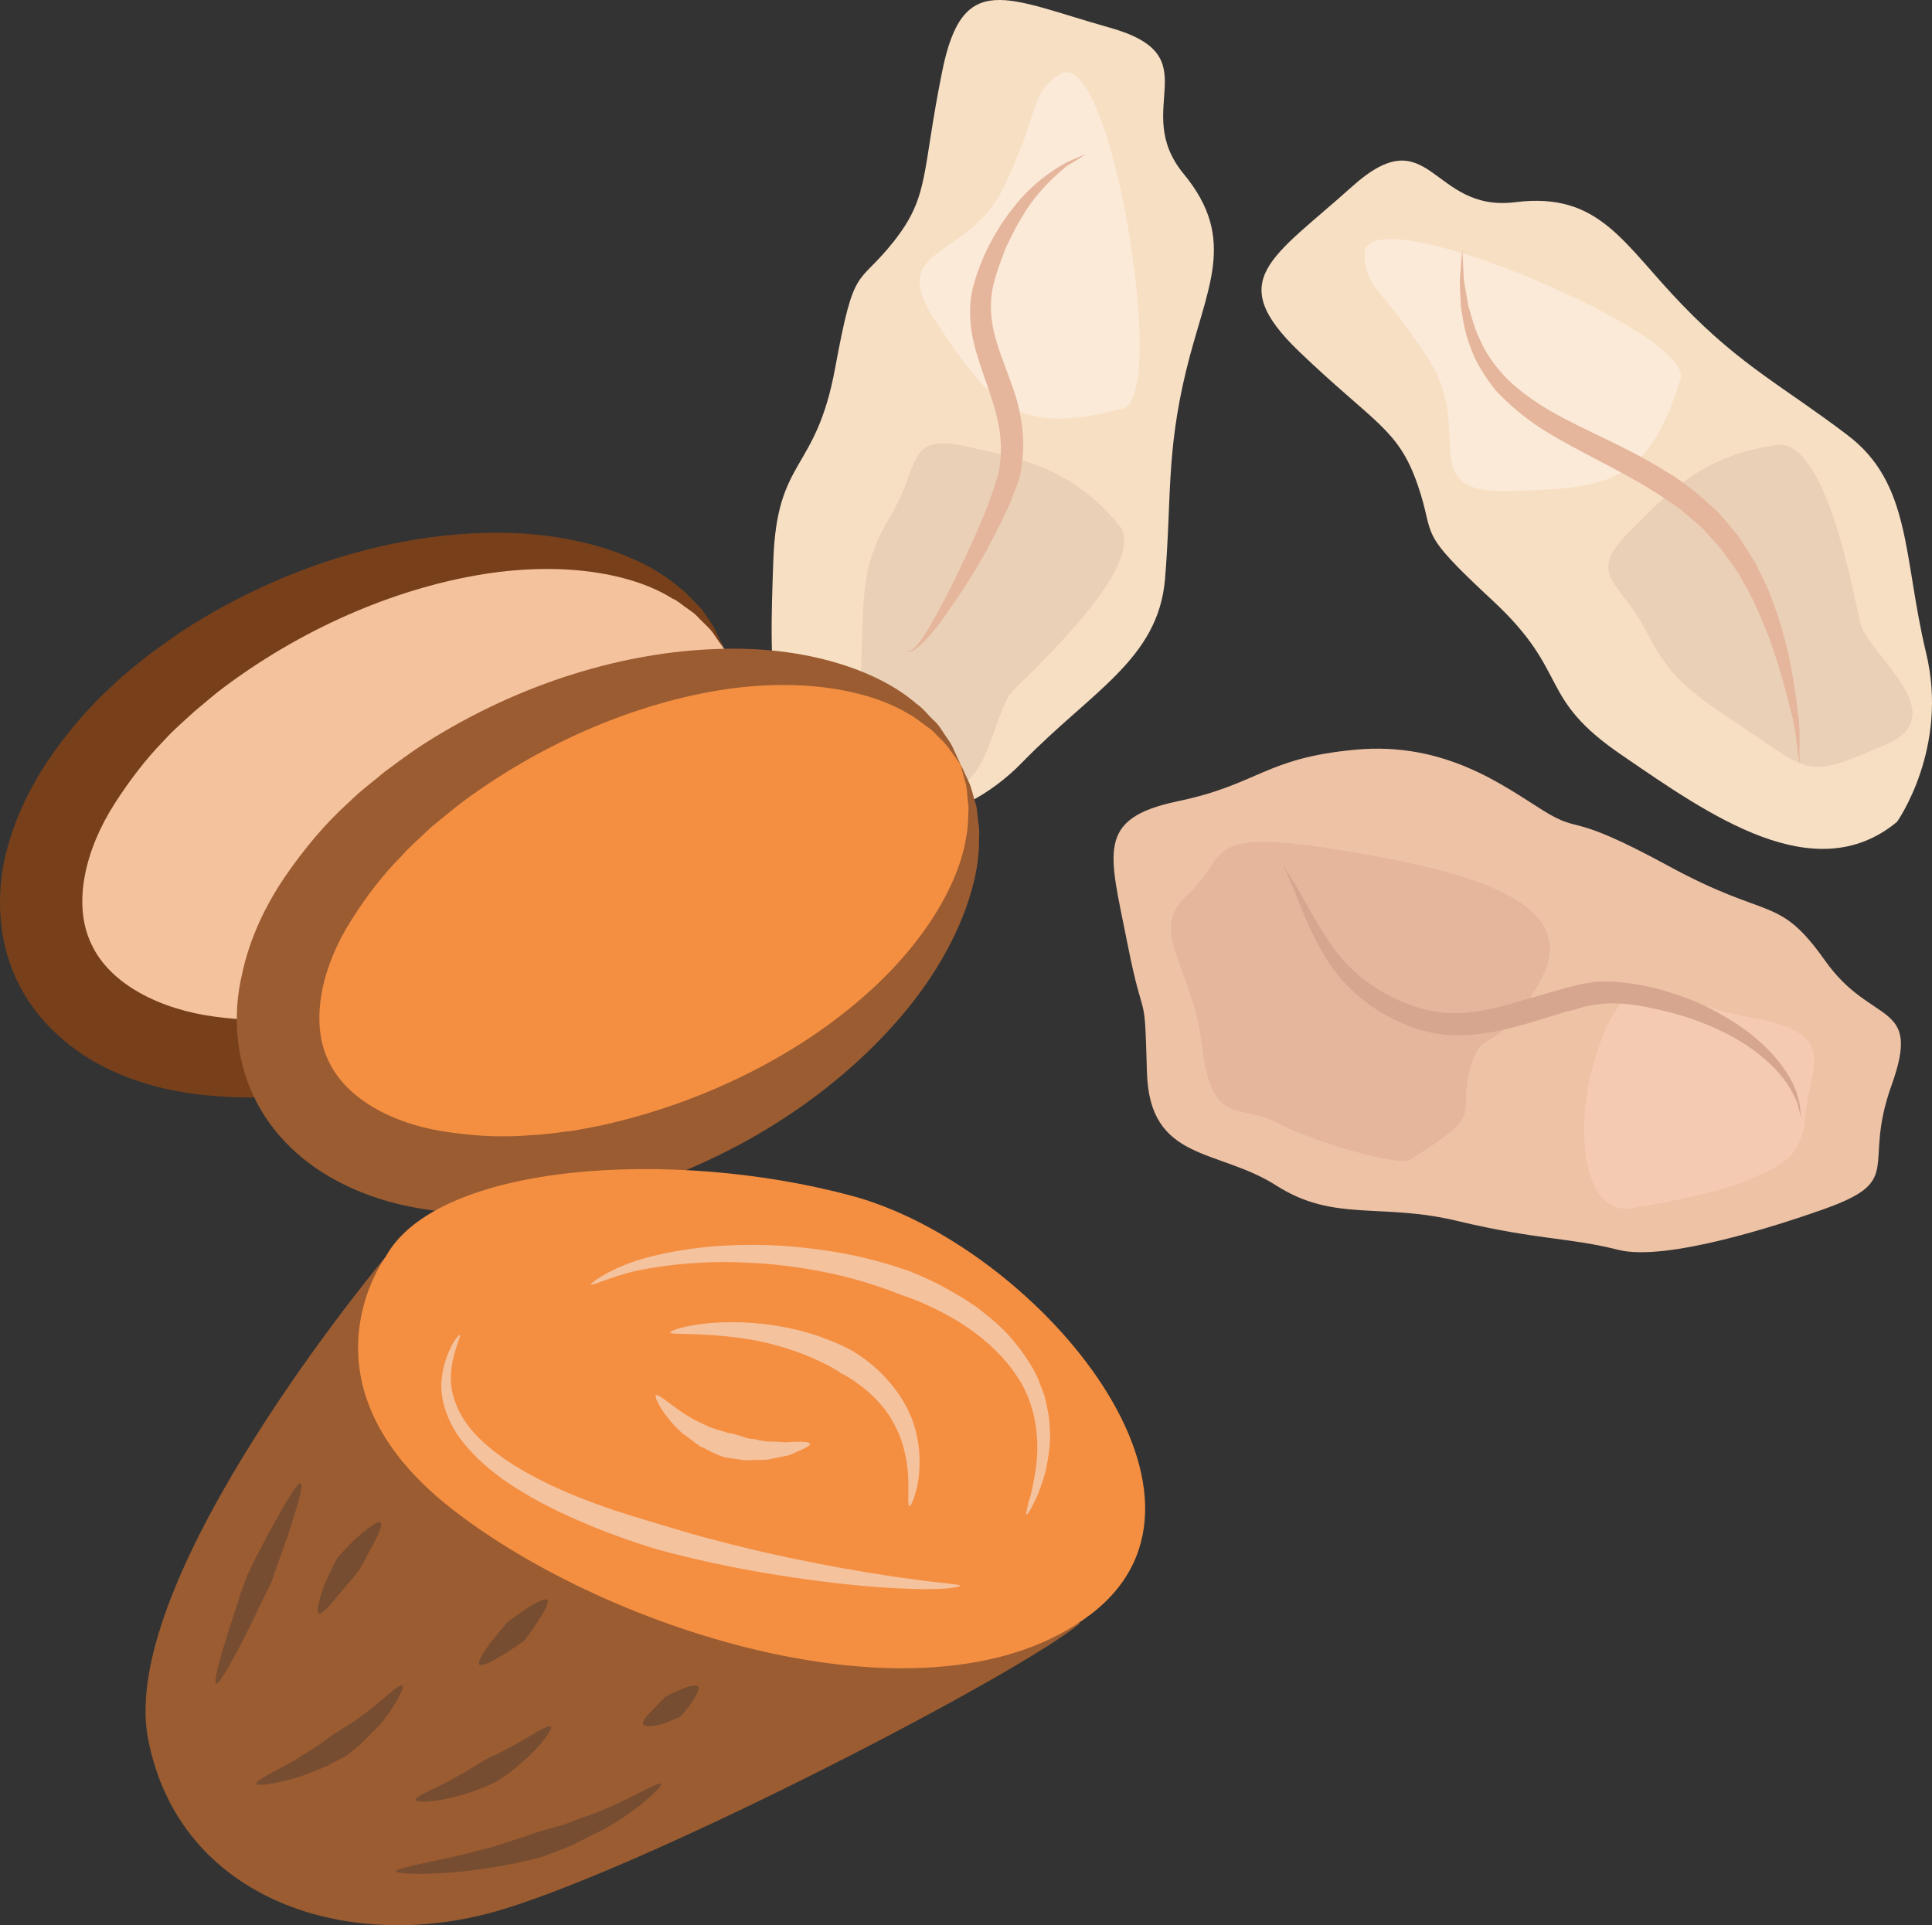
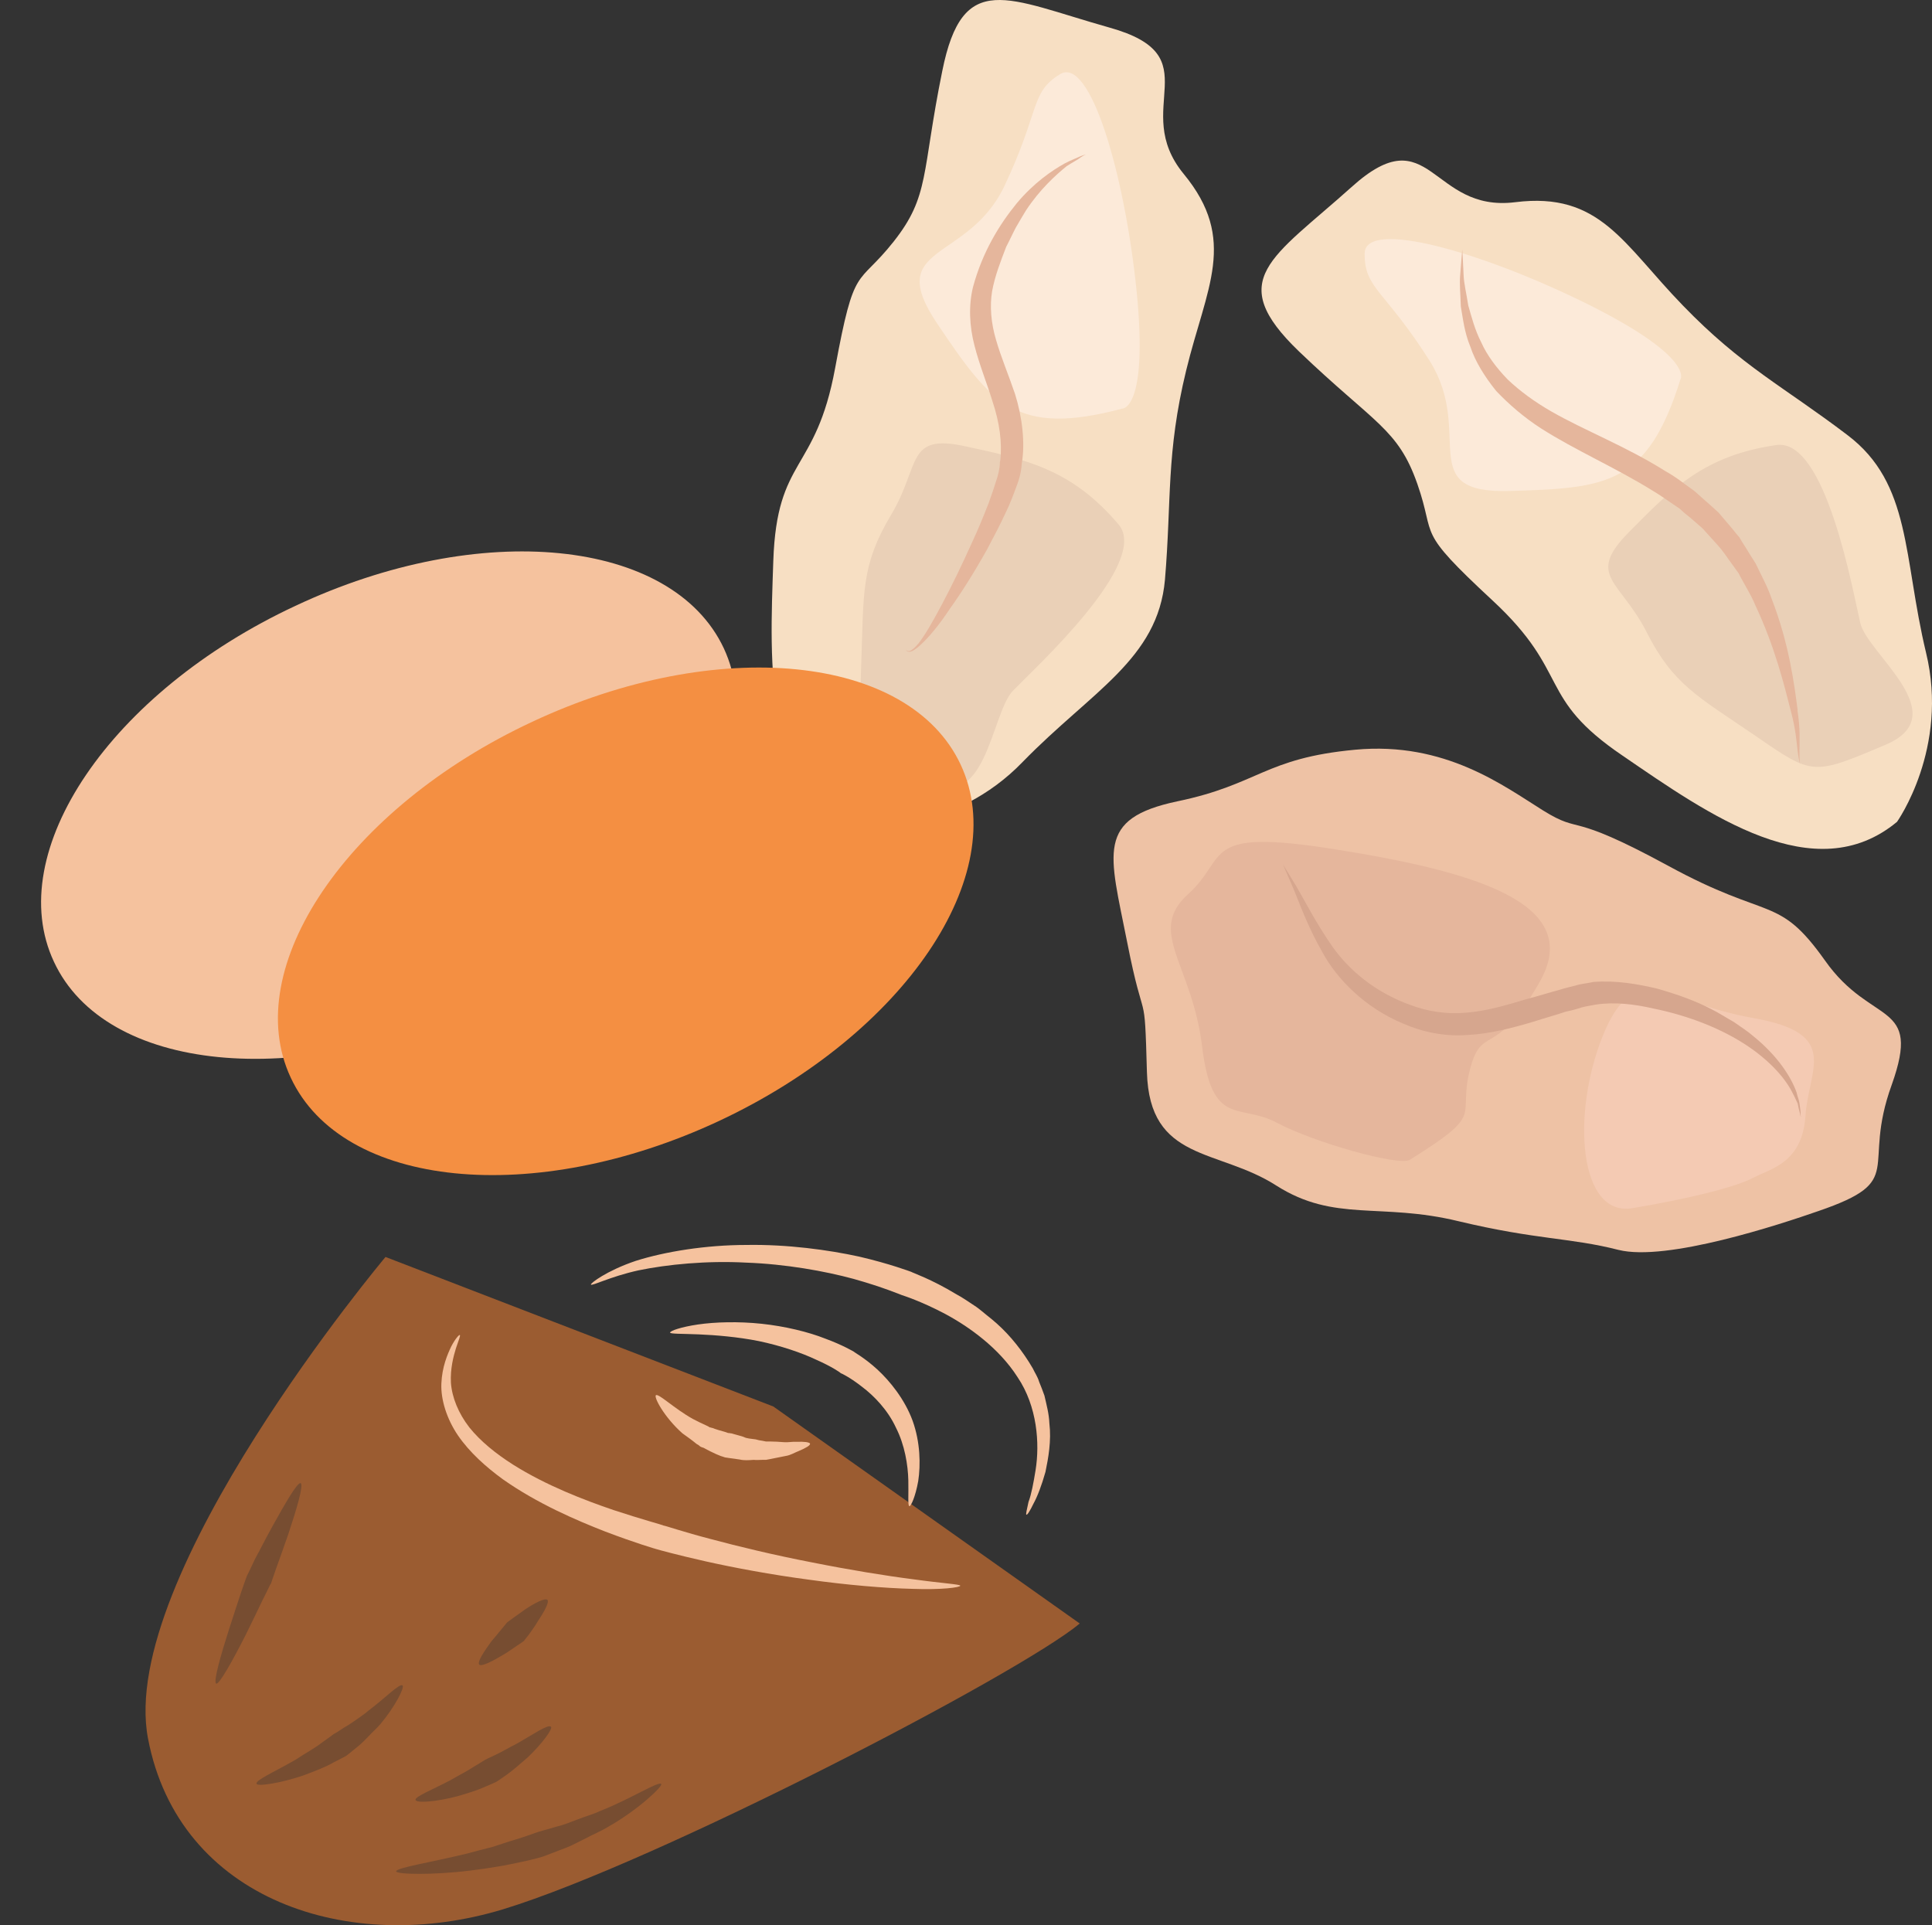
<svg xmlns="http://www.w3.org/2000/svg" xmlns:ns1="http://sodipodi.sourceforge.net/DTD/sodipodi-0.dtd" xmlns:ns2="http://www.inkscape.org/namespaces/inkscape" xml:space="preserve" width="54.656mm" height="54.465mm" version="1.1" style="clip-rule:evenodd;fill-rule:evenodd;image-rendering:optimizeQuality;shape-rendering:geometricPrecision;text-rendering:geometricPrecision" viewBox="0 0 5465.582 5446.5" id="svg68" ns1:docname="3326.svg" ns2:version="0.92.4 (5da689c313, 2019-01-14)">
  <rect x="0" y="0" width="5465.582" height="5446.5" fill="#333333" stroke="none" />
  <ns1:namedview pagecolor="#ffffff" bordercolor="#666666" borderopacity="1" objecttolerance="10" gridtolerance="10" guidetolerance="10" ns2:pageopacity="0" ns2:pageshadow="2" ns2:window-width="640" ns2:window-height="480" id="namedview70" showgrid="false" ns2:zoom="0.2102413" ns2:cx="101.20172" ns2:cy="90.764724" ns2:window-x="0" ns2:window-y="0" ns2:window-maximized="0" ns2:current-layer="svg68" />
  <defs id="defs4">
    <style type="text/css" id="style2">
   
    .fil8 {fill:#77401B;fill-rule:nonzero}
    .fil11 {fill:#774D31;fill-rule:nonzero}
    .fil10 {fill:#9B5C31;fill-rule:nonzero}
    .fil6 {fill:#D6A68E;fill-rule:nonzero}
    .fil2 {fill:#E5B69C;fill-rule:nonzero}
    .fil3 {fill:#EAD0B7;fill-rule:nonzero}
    .fil1 {fill:#EEC2A5;fill-rule:nonzero}
    .fil9 {fill:#F48F42;fill-rule:nonzero}
    .fil4 {fill:#F4CAB3;fill-rule:nonzero}
    .fil7 {fill:#F5C29E;fill-rule:nonzero}
    .fil0 {fill:#F7DFC3;fill-rule:nonzero}
    .fil5 {fill:#FCEAD9;fill-rule:nonzero}
   
  </style>
  </defs>
  <g id="Vrstva_x0020_1" transform="translate(-7822.371,-11804.984)">
    <g id="_290204504">
      <path class="fil0" d="m 10267,14147 c 0,0 256,14 449,-187 195,-200 382,-290 402,-515 19,-226 3,-357 60,-592 57,-235 147,-369 -7,-556 -153,-186 80,-333 -210,-414 -291,-82 -415,-166 -473,123 -59,290 -35,353 -138,483 -103,130 -110,58 -165,357 -55,299 -165,250 -175,546 -10,296 -30,661 257,755 z" id="path7" ns2:connector-curvature="0" style="fill:#f7dfc3;fill-rule:nonzero" />
      <path class="fil1" d="m 12967,15231 c -109,38 -430,144 -566,110 -137,-35 -230,-28 -452,-81 -222,-54 -351,4 -516,-101 -165,-106 -359,-66 -366,-321 -7,-255 -6,-114 -56,-368 -50,-253 -90,-349 142,-398 231,-48 246,-122 503,-146 255,-24 421,103 532,172 113,70 64,-1 353,156 289,158 311,81 444,268 132,188 275,111 189,352 -87,240 46,270 -207,357 z" id="path9" ns2:connector-curvature="0" style="fill:#eec2a5;fill-rule:nonzero" />
      <path class="fil2" d="m 11811,15086 c -31,19 -272,-49 -377,-105 -105,-56 -183,16 -211,-216 -28,-232 -157,-324 -40,-430 118,-106 31,-189 418,-127 389,62 705,151 577,375 -127,224 -164,115 -198,251 -34,137 47,117 -169,252 z" id="path11" ns2:connector-curvature="0" style="fill:#e5b69c;fill-rule:nonzero" />
      <path class="fil3" d="m 10987,13289 c 90,107 -236,405 -298,469 -64,63 -77,371 -257,245 -180,-127 -180,-127 -173,-325 7,-197 -1,-274 84,-416 85,-142 41,-232 212,-194 172,37 300,65 432,221 z" id="path13" ns2:connector-curvature="0" style="fill:#ead0b7;fill-rule:nonzero" />
      <path class="fil4" d="m 12440,15223 c 151,-25 292,-59 342,-86 50,-26 139,-42 148,-175 9,-135 101,-233 -148,-277 -250,-44 -336,-171 -426,52 -89,223 -66,511 84,486 z" id="path15" ns2:connector-curvature="0" style="fill:#f4cab3;fill-rule:nonzero" />
      <path class="fil5" d="m 10997,12961 c 0,0 74,4 41,-331 -34,-334 -132,-668 -217,-615 -85,52 -55,101 -158,318 -104,216 -342,161 -189,388 153,227 222,320 523,240 z" id="path17" ns2:connector-curvature="0" style="fill:#fcead9;fill-rule:nonzero" />
      <path class="fil0" d="m 13189,14130 c 0,0 148,-208 82,-479 -65,-271 -41,-478 -222,-615 -180,-137 -299,-194 -466,-367 -169,-174 -234,-322 -474,-292 -240,30 -239,-245 -463,-43 -225,202 -361,261 -149,465 214,205 280,218 335,375 55,157 -9,124 213,330 223,207 123,273 368,439 244,167 543,380 776,187 z" id="path19" ns2:connector-curvature="0" style="fill:#f7dfc3;fill-rule:nonzero" />
      <path class="fil3" d="m 12848,13064 c 140,-20 216,415 237,503 19,87 273,262 69,346 -203,86 -203,86 -365,-26 -164,-112 -233,-145 -308,-293 -75,-148 -174,-159 -50,-284 123,-125 215,-217 417,-246 z" id="path21" ns2:connector-curvature="0" style="fill:#ead0b7;fill-rule:nonzero" />
      <path class="fil5" d="m 12576,12879 c 0,0 44,-60 -257,-211 -301,-150 -635,-245 -636,-146 -1,100 56,102 184,304 128,204 -47,376 227,368 274,-8 389,-17 482,-315 z" id="path23" ns2:connector-curvature="0" style="fill:#fcead9;fill-rule:nonzero" />
      <path class="fil2" d="m 11959,12511 c 0,0 2,26 4,74 1,23 8,51 13,84 9,31 18,68 37,105 16,36 43,72 75,105 35,33 76,63 123,90 94,54 210,98 323,169 18,10 37,23 54,36 l 25,18 c 9,7 16,14 24,21 16,14 32,28 47,42 14,16 27,32 40,47 6,8 12,15 19,23 5,9 10,17 16,26 10,16 20,33 30,48 16,34 34,66 45,99 50,129 64,241 74,317 -1,-1 -1,-1 -1,-2 9,53 6,92 6,117 0,13 0,23 1,29 0,6 1,9 1,9 0,0 -1,-3 -2,-9 -2,-6 -3,-16 -5,-28 -3,-26 -6,-65 -19,-113 v 0 c -19,-74 -45,-182 -101,-301 -12,-30 -31,-58 -47,-90 -10,-14 -20,-28 -31,-43 -5,-8 -11,-15 -16,-22 -5,-7 -12,-14 -18,-21 -12,-13 -24,-27 -37,-41 -14,-12 -28,-25 -43,-37 -8,-6 -14,-12 -22,-19 l -25,-17 c -16,-11 -33,-23 -50,-33 -106,-66 -220,-115 -317,-177 -48,-31 -91,-68 -127,-106 -33,-41 -59,-83 -73,-125 -17,-41 -21,-80 -27,-114 -1,-34 -4,-63 -2,-87 4,-48 6,-74 6,-74 z" id="path25" ns2:connector-curvature="0" style="fill:#e5b69c;fill-rule:nonzero" />
      <path class="fil2" d="m 10894,12242 c 0,0 -5,2 -14,8 -9,7 -23,14 -40,25 -32,26 -76,66 -115,125 -10,16 -19,32 -29,49 -9,17 -17,35 -27,54 -15,39 -32,82 -40,126 -7,42 -3,90 11,137 14,49 35,98 54,154 20,64 29,137 19,196 0,2 0,-3 0,0 -2,31 -10,52 -18,73 -8,22 -16,42 -25,61 -18,39 -37,75 -55,109 -37,66 -73,123 -106,169 -31,47 -60,81 -83,102 -12,11 -22,18 -31,19 -9,0 -10,-7 -10,-6 0,-1 2,5 10,4 7,-2 16,-10 26,-22 18,-23 40,-61 66,-110 26,-49 55,-108 86,-177 16,-34 31,-71 46,-109 7,-20 14,-39 20,-59 7,-19 12,-41 12,-56 0,1 0,-5 1,-5 6,-52 -2,-109 -22,-169 -16,-52 -37,-103 -51,-158 -14,-54 -17,-112 -4,-165 27,-100 75,-177 123,-236 49,-59 101,-94 137,-114 19,-10 34,-15 44,-20 10,-4 15,-5 15,-5 z" id="path27" ns2:connector-curvature="0" style="fill:#e5b69c;fill-rule:nonzero" />
      <path class="fil6" d="m 11452,14251 c 0,0 14,22 38,62 24,41 54,101 101,169 47,67 121,130 221,166 48,18 101,27 157,22 56,-4 114,-21 174,-39 31,-8 62,-18 92,-26 15,-5 30,-8 45,-12 15,-5 33,-6 50,-10 65,-5 126,6 181,19 56,16 107,34 153,58 22,11 43,25 63,36 20,14 39,26 55,40 67,54 107,114 123,160 2,11 7,21 8,30 1,9 2,17 3,23 0,12 1,18 1,18 0,0 -1,-5 -4,-18 -2,-6 -3,-13 -5,-22 -4,-8 -8,-18 -13,-27 -20,-42 -64,-93 -132,-138 -68,-45 -160,-83 -264,-104 -52,-12 -108,-19 -162,-11 -14,3 -25,4 -40,8 -15,5 -30,9 -45,12 -29,10 -60,18 -90,28 -61,18 -124,35 -189,38 -65,5 -129,-9 -183,-33 -107,-45 -185,-125 -226,-200 -43,-75 -65,-139 -83,-182 -19,-44 -29,-67 -29,-67 z" id="path29" ns2:connector-curvature="0" style="fill:#d6a68e;fill-rule:nonzero" />
    </g>
    <g id="_605942120">
      <path class="fil7" d="m 9870,13639 c 145,312 -160,763 -684,1008 -523,245 -1066,191 -1211,-121 -146,-311 160,-763 683,-1007 523,-246 1066,-191 1212,120 z" id="path32" ns2:connector-curvature="0" style="fill:#f5c29e;fill-rule:nonzero" />
-       <path class="fil8" d="m 9870,13639 c 0,0 -11,-14 -31,-44 -10,-14 -27,-28 -45,-47 -8,-9 -20,-16 -32,-25 -12,-8 -23,-19 -38,-25 -111,-70 -304,-105 -532,-69 -227,36 -491,138 -733,318 -30,22 -58,47 -87,71 -28,26 -58,51 -83,79 -54,55 -101,117 -142,181 -83,129 -121,284 -66,398 53,115 197,185 348,205 76,10 153,14 230,7 38,-1 76,-9 114,-12 37,-8 75,-13 111,-23 292,-69 540,-207 713,-359 174,-152 270,-323 288,-452 5,-16 5,-31 5,-46 0,-14 3,-28 2,-41 -4,-24 -3,-46 -8,-63 -10,-35 -14,-53 -14,-53 0,0 8,17 24,49 7,17 11,39 19,65 4,12 4,27 6,42 1,16 5,33 3,50 4,141 -74,345 -242,532 -169,188 -421,366 -744,467 -40,13 -83,23 -125,33 -43,8 -86,18 -131,22 -90,13 -183,14 -280,4 -96,-10 -196,-34 -292,-84 -95,-50 -188,-133 -239,-243 -52,-110 -56,-234 -34,-339 24,-107 69,-199 123,-280 54,-80 115,-151 182,-212 32,-32 68,-58 101,-86 35,-25 70,-51 105,-74 286,-183 584,-263 835,-272 252,-10 458,61 564,155 15,9 25,23 36,33 11,12 22,21 30,32 14,23 29,40 36,57 15,32 23,49 23,49 z" id="path34" ns2:connector-curvature="0" style="fill:#77401b;fill-rule:nonzero" />
      <path class="fil9" d="m 10540,13968 c 146,312 -160,763 -683,1008 -524,245 -1066,191 -1212,-122 -146,-311 160,-763 683,-1007 523,-245 1066,-191 1212,121 z" id="path36" ns2:connector-curvature="0" style="fill:#f48f42;fill-rule:nonzero" />
-       <path class="fil10" d="m 10540,13968 c 0,0 -11,-15 -32,-44 -9,-15 -26,-29 -44,-48 -8,-9 -20,-15 -32,-25 -12,-8 -23,-18 -37,-25 -112,-69 -305,-105 -533,-69 -227,36 -492,139 -733,318 -29,22 -58,47 -88,71 -27,27 -57,51 -82,80 -54,54 -101,116 -142,181 -82,128 -120,284 -66,398 53,115 196,185 348,204 76,11 153,14 230,7 38,-1 76,-8 114,-12 37,-7 75,-13 110,-22 293,-70 542,-207 714,-359 174,-152 270,-323 289,-452 4,-17 4,-32 5,-46 0,-15 2,-29 1,-41 -4,-25 -3,-47 -8,-64 -10,-34 -14,-52 -14,-52 0,0 8,16 23,49 8,16 12,39 20,64 4,13 4,28 6,43 2,15 5,32 3,50 4,140 -73,344 -242,531 -168,188 -421,366 -744,468 -41,12 -83,22 -125,33 -43,7 -86,18 -131,22 -89,12 -183,13 -279,4 -96,-10 -197,-34 -293,-85 -96,-50 -188,-132 -239,-243 -52,-110 -57,-234 -33,-338 22,-107 68,-200 122,-280 55,-80 115,-152 182,-212 32,-32 68,-58 101,-86 35,-26 70,-52 105,-75 285,-183 584,-264 835,-272 253,-10 458,62 564,155 15,10 26,23 36,34 11,12 22,20 30,32 14,23 28,39 36,56 15,33 23,50 23,50 z" id="path38" ns2:connector-curvature="0" style="fill:#9b5c31;fill-rule:nonzero" />
      <path class="fil10" d="m 8913,15361 c 0,0 -759,904 -672,1362 87,458 571,616 1006,483 434,-133 1458,-665 1630,-808 l -867,-614 z" id="path40" ns2:connector-curvature="0" style="fill:#9b5c31;fill-rule:nonzero" />
-       <path class="fil9" d="m 8913,15361 c 0,0 -265,356 184,710 450,354 1365,642 1811,301 445,-339 -166,-1047 -676,-1184 -509,-137 -1174,-93 -1319,173 z" id="path42" ns2:connector-curvature="0" style="fill:#f48f42;fill-rule:nonzero" />
      <path class="fil11" d="m 9693,16852 c 5,6 -65,73 -150,121 -21,13 -44,22 -64,33 -21,10 -40,21 -57,27 -35,13 -59,23 -60,23 -2,1 -28,9 -67,17 -19,4 -42,9 -67,13 -24,4 -50,8 -76,11 -105,13 -209,11 -209,2 0,-10 101,-26 200,-50 25,-7 49,-13 73,-19 22,-7 44,-15 62,-20 37,-11 61,-21 63,-21 1,-1 24,-7 58,-17 18,-4 36,-12 58,-20 20,-8 43,-14 64,-24 86,-34 165,-85 172,-76 z" id="path44" ns2:connector-curvature="0" style="fill:#774d31;fill-rule:nonzero" />
      <path class="fil11" d="m 9381,16690 c 6,6 -26,49 -66,87 -20,17 -41,36 -58,48 -17,12 -29,20 -29,20 -1,1 -15,7 -36,16 -20,9 -49,18 -77,26 -57,15 -115,20 -117,10 -3,-9 50,-30 99,-56 24,-14 48,-26 66,-38 18,-11 30,-18 31,-19 0,0 11,-6 29,-14 18,-8 39,-21 63,-33 44,-25 87,-55 95,-47 z" id="path46" ns2:connector-curvature="0" style="fill:#774d31;fill-rule:nonzero" />
-       <path class="fil11" d="m 9797,16576 c 6,7 -6,28 -19,48 -7,9 -15,19 -21,26 -5,6 -10,11 -10,11 0,1 -6,4 -15,7 -10,4 -22,10 -35,14 -26,7 -52,10 -55,1 -4,-9 13,-28 30,-44 16,-18 33,-33 33,-35 0,0 6,-2 13,-6 7,-4 18,-8 29,-13 21,-9 44,-16 50,-9 z" id="path48" ns2:connector-curvature="0" style="fill:#774d31;fill-rule:nonzero" />
      <path class="fil11" d="m 8961,16573 c 7,5 -21,60 -62,109 -10,12 -22,22 -32,33 -11,11 -20,21 -30,29 -18,15 -31,25 -32,26 0,1 -15,9 -39,21 -22,13 -54,25 -86,37 -65,22 -131,32 -132,23 -3,-10 56,-36 111,-68 27,-18 55,-33 74,-48 20,-14 32,-23 33,-24 1,0 14,-8 32,-20 10,-5 20,-13 31,-20 12,-9 24,-16 35,-26 47,-35 88,-78 97,-72 z" id="path50" ns2:connector-curvature="0" style="fill:#774d31;fill-rule:nonzero" />
      <path class="fil11" d="m 8673,16001 c 9,5 -12,75 -35,144 -12,34 -24,69 -34,96 -9,26 -15,43 -15,44 -2,1 -10,20 -24,47 -13,27 -30,63 -48,99 -36,71 -75,141 -83,137 -9,-4 13,-81 37,-156 12,-38 25,-76 34,-104 10,-29 17,-49 18,-49 1,-2 9,-18 21,-44 14,-25 30,-58 48,-90 36,-65 72,-128 81,-124 z" id="path52" ns2:connector-curvature="0" style="fill:#774d31;fill-rule:nonzero" />
-       <path class="fil11" d="m 8899,16112 c 7,7 -9,41 -27,73 -9,16 -17,33 -24,45 -7,12 -12,20 -12,21 -1,0 -7,8 -16,19 -10,12 -23,27 -36,42 -24,31 -51,62 -60,58 -8,-5 2,-44 17,-84 9,-19 17,-37 24,-52 7,-14 13,-23 13,-24 1,0 7,-7 17,-18 10,-11 23,-25 38,-38 29,-25 59,-48 66,-42 z" id="path54" ns2:connector-curvature="0" style="fill:#774d31;fill-rule:nonzero" />
-       <path class="fil11" d="m 9371,16331 c 6,7 -10,35 -28,62 -8,14 -18,27 -25,37 -8,10 -13,16 -13,17 0,0 -8,6 -19,13 -11,7 -25,18 -41,27 -30,18 -61,34 -67,27 -6,-8 14,-37 34,-65 11,-13 22,-26 30,-36 8,-10 14,-17 14,-17 0,-1 7,-5 17,-13 9,-6 22,-16 35,-25 27,-18 56,-33 63,-27 z" id="path56" ns2:connector-curvature="0" style="fill:#774d31;fill-rule:nonzero" />
+       <path class="fil11" d="m 9371,16331 c 6,7 -10,35 -28,62 -8,14 -18,27 -25,37 -8,10 -13,16 -13,17 0,0 -8,6 -19,13 -11,7 -25,18 -41,27 -30,18 -61,34 -67,27 -6,-8 14,-37 34,-65 11,-13 22,-26 30,-36 8,-10 14,-17 14,-17 0,-1 7,-5 17,-13 9,-6 22,-16 35,-25 27,-18 56,-33 63,-27 " id="path56" ns2:connector-curvature="0" style="fill:#774d31;fill-rule:nonzero" />
      <path class="fil7" d="m 10539,16291 c 0,5 -54,12 -134,9 -81,-2 -187,-11 -294,-26 -106,-14 -213,-34 -293,-52 -80,-18 -134,-33 -137,-34 -4,-1 -62,-18 -146,-50 -82,-32 -192,-79 -290,-148 -48,-35 -94,-76 -127,-124 -32,-47 -49,-102 -47,-147 2,-47 17,-82 28,-105 12,-23 23,-34 24,-32 3,0 -3,14 -11,38 -7,23 -16,57 -14,97 3,41 21,86 52,126 32,40 76,75 123,105 95,60 203,101 285,129 82,27 139,42 142,44 4,0 56,18 133,38 78,21 182,46 286,66 105,21 209,38 288,48 79,11 132,14 132,18 z" id="path58" ns2:connector-curvature="0" style="fill:#f5c29e;fill-rule:nonzero" />
      <path class="fil7" d="m 10726,16090 c -2,0 1,-14 6,-36 8,-21 14,-53 20,-90 12,-75 5,-180 -51,-263 -53,-83 -138,-143 -205,-179 -68,-36 -119,-52 -122,-53 -3,-1 -55,-23 -137,-46 -81,-22 -192,-42 -304,-46 -111,-6 -223,5 -305,22 -81,18 -131,45 -134,40 -2,-3 44,-39 127,-67 82,-26 198,-45 313,-45 116,-2 232,14 319,33 86,20 144,42 147,43 2,2 56,20 127,63 19,10 37,23 57,36 10,7 19,15 29,23 9,7 20,16 30,25 38,34 73,78 101,126 6,13 14,24 18,38 5,12 10,25 15,39 6,26 13,52 14,78 6,51 -3,99 -11,138 -11,39 -23,70 -34,90 -10,21 -18,33 -20,31 z" id="path60" ns2:connector-curvature="0" style="fill:#f5c29e;fill-rule:nonzero" />
      <path class="fil7" d="m 10395,16066 c -5,-1 -2,-31 -3,-73 -1,-43 -10,-100 -35,-149 -23,-50 -62,-90 -95,-115 -33,-26 -59,-39 -61,-39 -1,-2 -26,-19 -69,-38 -42,-20 -101,-40 -163,-53 -60,-12 -123,-17 -170,-19 -48,-2 -80,-1 -81,-5 0,-5 31,-16 79,-23 48,-7 114,-9 180,-2 66,7 132,23 180,42 49,18 79,36 81,37 1,2 30,17 66,50 36,33 78,85 100,145 22,61 23,125 16,171 -8,45 -21,72 -25,71 z" id="path62" ns2:connector-curvature="0" style="fill:#f5c29e;fill-rule:nonzero" />
      <path class="fil7" d="m 10114,15889 c 1,5 -11,12 -32,21 -11,4 -23,12 -37,14 -14,3 -29,6 -45,9 l -11,2 h -11 c -8,0 -16,1 -23,0 -15,1 -28,2 -40,-1 -24,-3 -41,-6 -42,-6 0,0 -5,-2 -12,-4 -8,-3 -17,-7 -29,-13 -6,-3 -12,-6 -19,-10 -3,-1 -7,-2 -10,-4 -3,-3 -6,-5 -10,-7 -12,-10 -26,-20 -40,-30 -51,-45 -82,-103 -75,-108 8,-5 52,38 104,67 13,7 26,13 39,19 3,1 6,3 9,5 3,0 6,2 9,2 6,3 12,4 17,6 10,3 19,5 26,8 6,0 10,2 10,1 1,1 15,4 34,10 9,5 21,5 34,7 6,2 12,3 19,4 l 10,2 h 10 c 14,0 28,1 41,2 13,1 25,-2 36,-1 21,-1 36,1 38,5 z" id="path64" ns2:connector-curvature="0" style="fill:#f5c29e;fill-rule:nonzero" />
    </g>
  </g>
</svg>